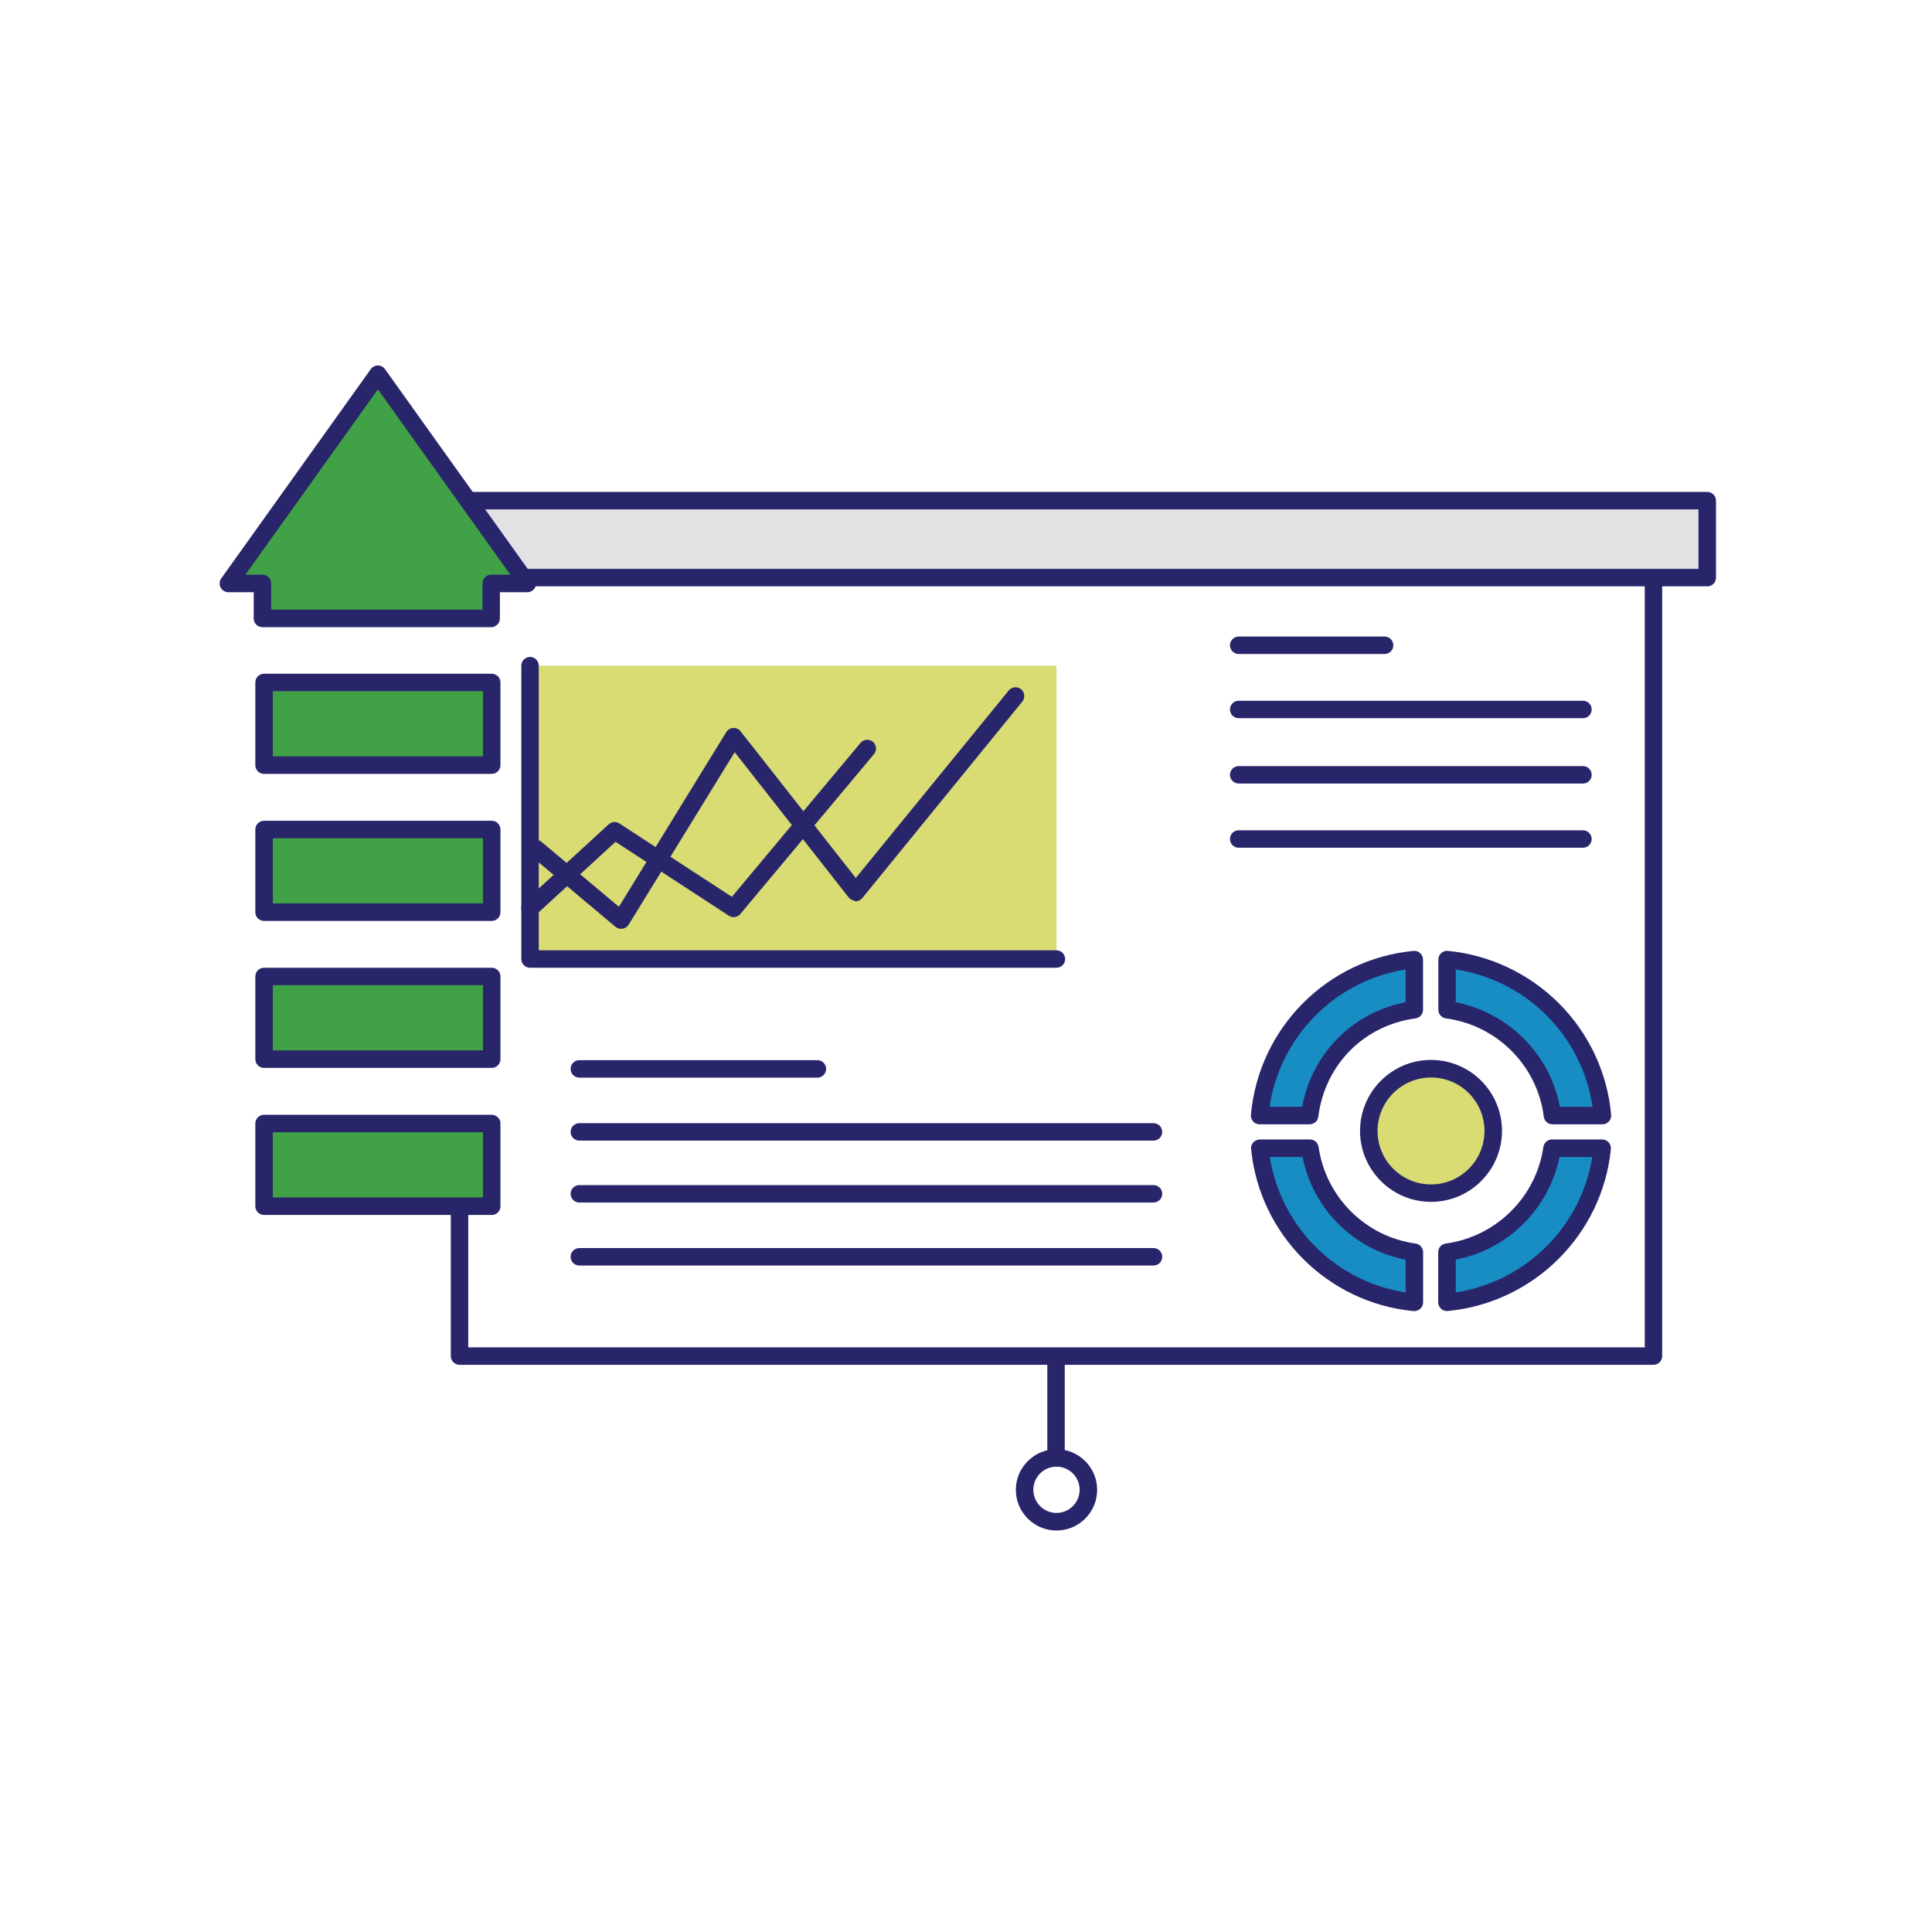
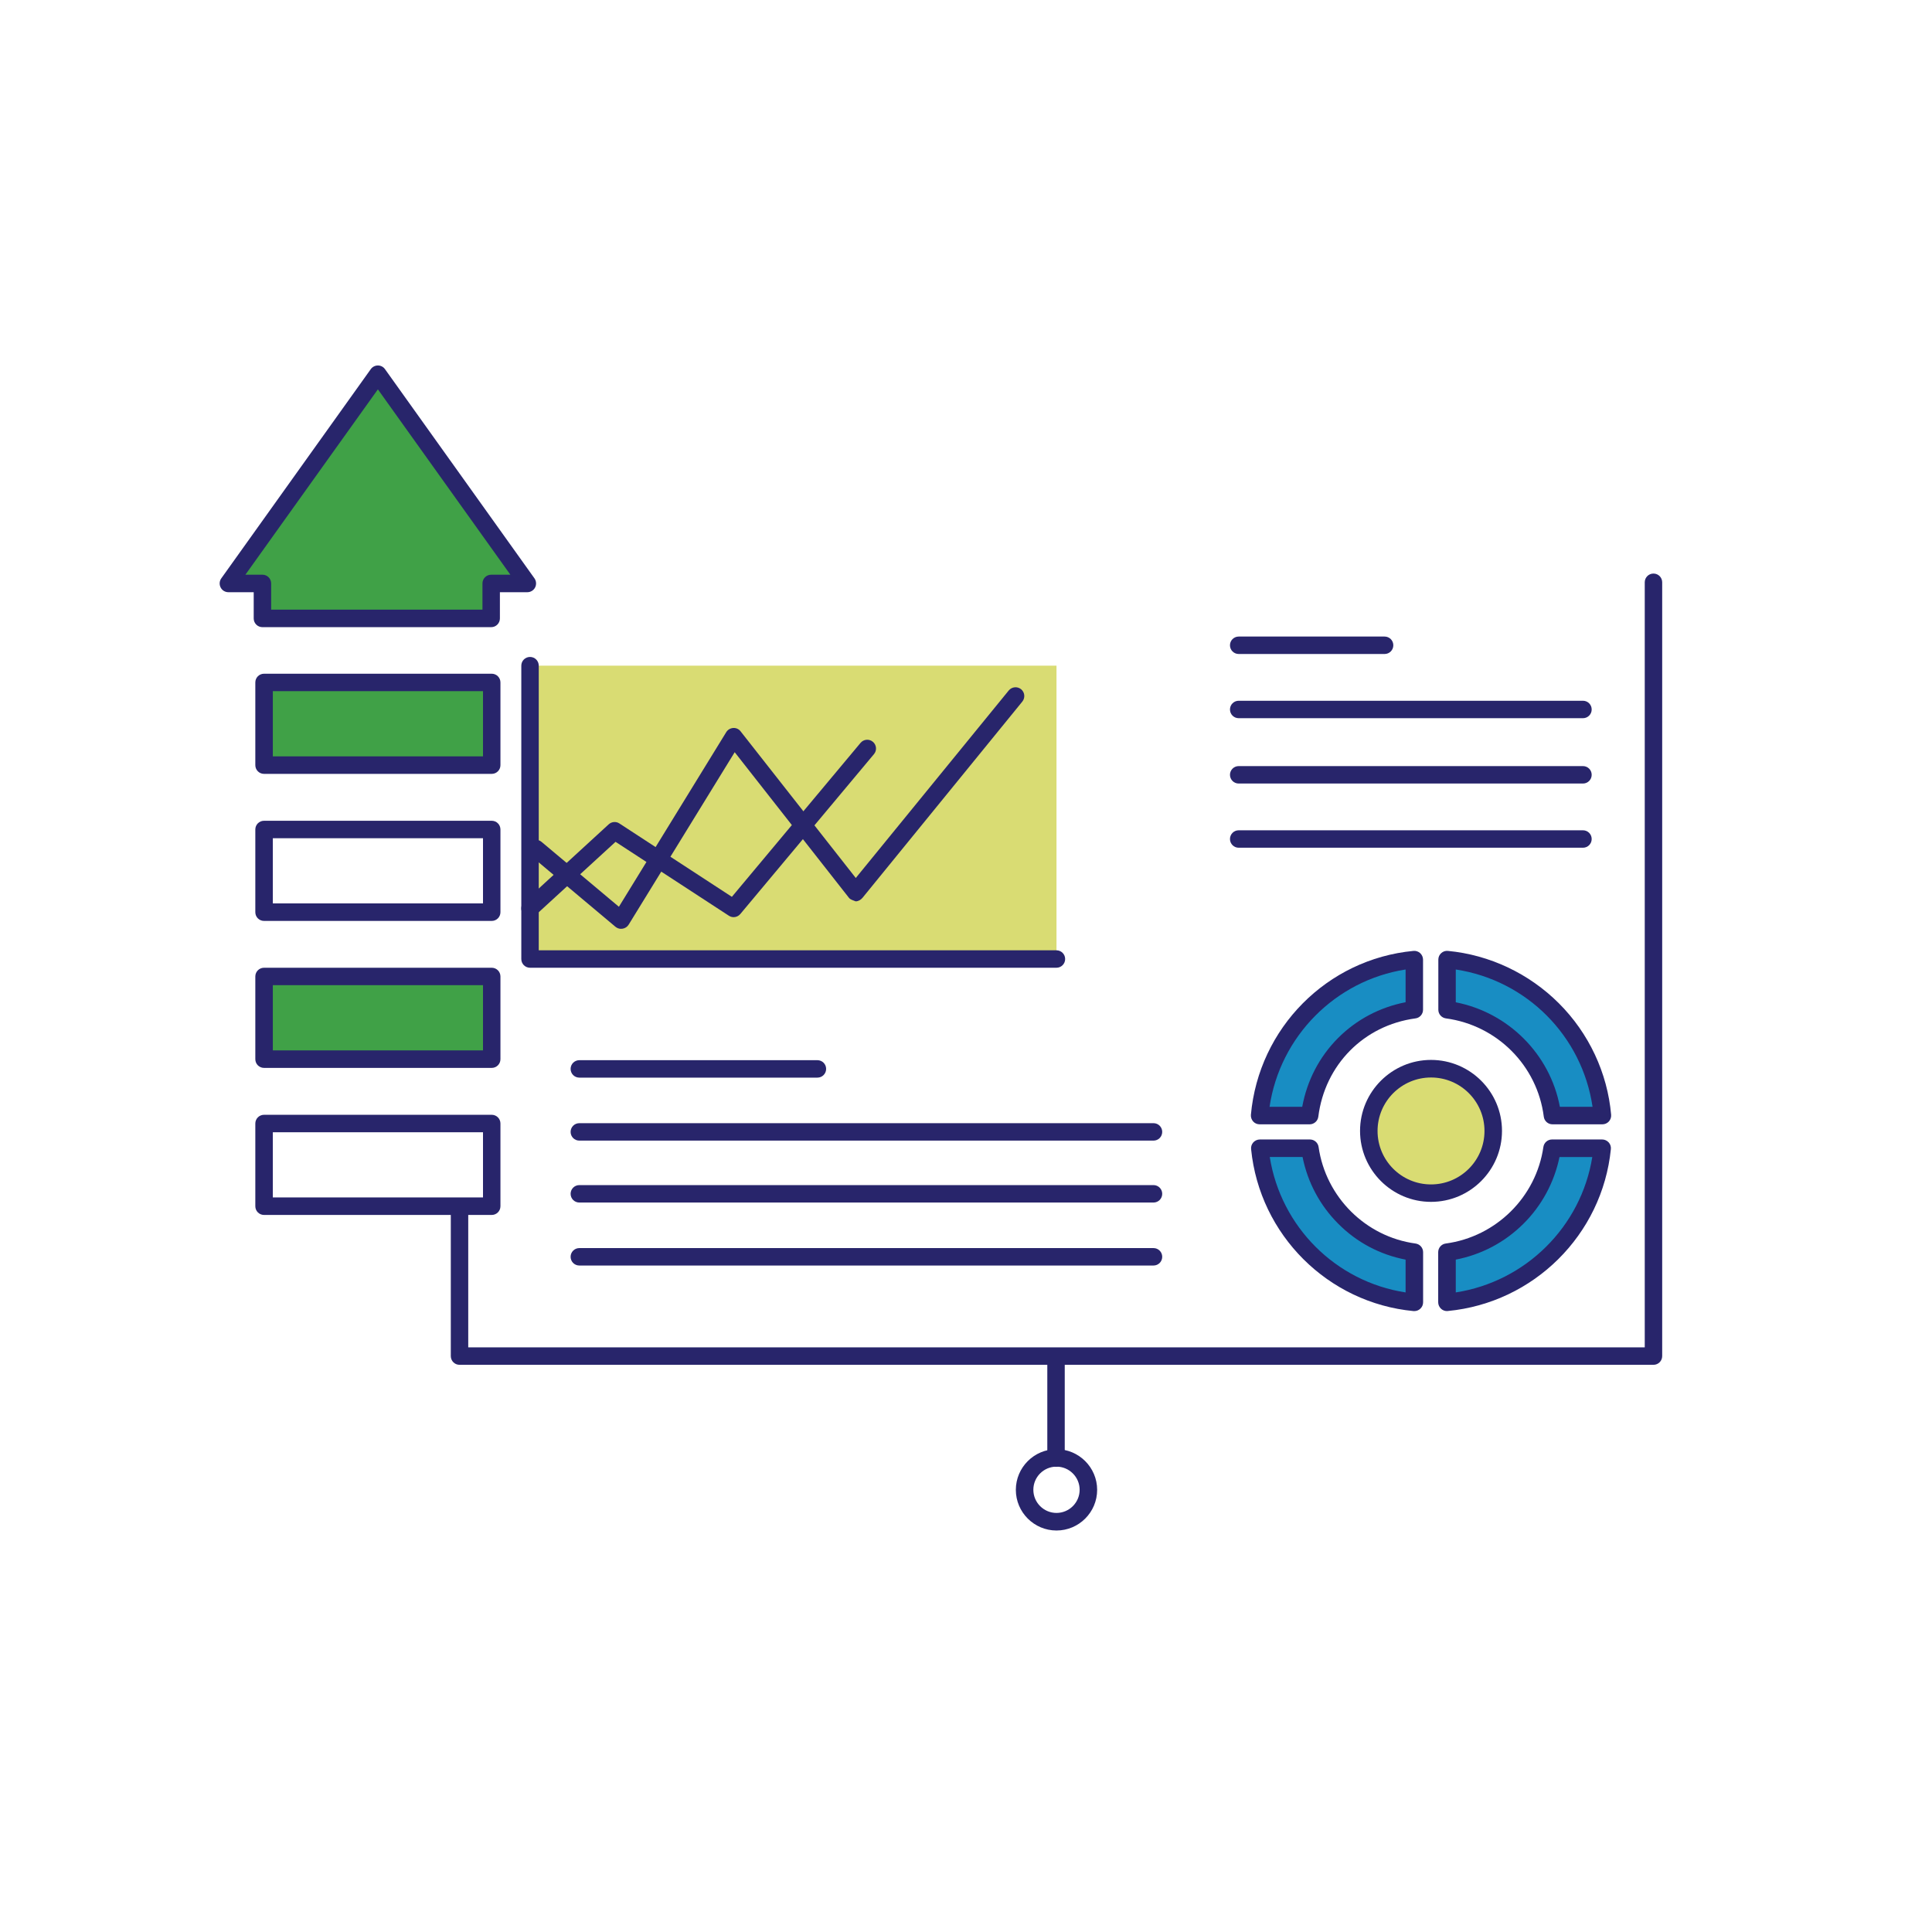
<svg xmlns="http://www.w3.org/2000/svg" id="Layer_1" data-name="Layer 1" version="1.1" viewBox="0 0 288 288">
  <defs>
    <style>
      .cls-1 {
        fill: #d9dc73;
      }

      .cls-1, .cls-2, .cls-3, .cls-4, .cls-5 {
        stroke-width: 0px;
      }

      .cls-2 {
        fill: #e2e2e5;
      }

      .cls-3 {
        fill: #40a147;
      }

      .cls-4 {
        fill: #28256b;
      }

      .cls-5 {
        fill: #188dc3;
      }
    </style>
  </defs>
  <circle class="cls-1" cx="213.32" cy="168.59" r="9.27" transform="translate(-7.42 9.84) rotate(-2.6)" />
  <g>
    <path class="cls-5" d="M195.27,171.25h-7.47c1.22,12.18,10.77,21.73,22.95,22.88v-7.47c-8.18-1.1-14.34-7.4-15.48-15.41Z" />
    <path class="cls-5" d="M215.62,186.66v7.47c12.18-1.16,22-10.7,23.22-22.88h-7.47c-1.15,8-7.58,14.3-15.76,15.41Z" />
    <path class="cls-5" d="M187.78,166.38h7.46c1.05-8.35,7.34-14.78,15.51-15.87v-7.47c-12.18,1.16-21.86,10.99-22.97,23.34Z" />
    <path class="cls-5" d="M215.62,143.04v7.47c8.18,1.1,14.76,7.69,15.79,15.87h7.45c-1.1-12.35-11.07-22.19-23.25-23.34Z" />
  </g>
  <g>
    <rect class="cls-3" x="39.36" y="145.55" width="33.94" height="12.33" />
-     <rect class="cls-3" x="39.36" y="167.47" width="33.94" height="12.33" />
-     <rect class="cls-3" x="39.36" y="123.64" width="33.94" height="12.33" />
    <rect class="cls-3" x="39.36" y="101.73" width="33.94" height="12.33" />
    <polygon class="cls-3" points="34.05 87.05 39.04 87.05 39.04 92.27 73.13 92.27 73.13 87.05 78.62 87.05 56.33 55.87 34.05 87.05" />
  </g>
-   <polygon class="cls-2" points="78.84 86.09 254.49 86.09 254.49 74.61 70.14 74.61 78.84 86.09" />
  <rect class="cls-1" x="79.01" y="99.23" width="78.48" height="43.73" />
  <g>
    <g>
-       <path class="cls-4" d="M254.49,87.4H78.76c-.72,0-1.3-.58-1.3-1.3s.58-1.3,1.3-1.3h174.43v-8.87H70.24c-.72,0-1.3-.58-1.3-1.3s.58-1.3,1.3-1.3h184.26c.72,0,1.3.58,1.3,1.3v11.48c0,.72-.58,1.3-1.3,1.3Z" />
      <path class="cls-4" d="M246.49,203.45H68.5c-.72,0-1.3-.58-1.3-1.3v-21.99c0-.72.58-1.3,1.3-1.3s1.3.58,1.3,1.3v20.69h175.38v-114.05c0-.72.58-1.3,1.3-1.3s1.3.58,1.3,1.3v115.35c0,.72-.58,1.3-1.3,1.3Z" />
    </g>
    <g>
      <path class="cls-4" d="M157.42,218.66c-.72,0-1.3-.58-1.3-1.3v-14.79c0-.72.58-1.3,1.3-1.3s1.3.58,1.3,1.3v14.79c0,.72-.58,1.3-1.3,1.3Z" />
      <path class="cls-4" d="M157.49,228.15c-3.34,0-6.06-2.72-6.06-6.06s2.72-6.06,6.06-6.06,6.06,2.72,6.06,6.06-2.72,6.06-6.06,6.06ZM157.49,218.63c-1.91,0-3.45,1.55-3.45,3.45s1.55,3.45,3.45,3.45,3.45-1.55,3.45-3.45-1.55-3.45-3.45-3.45Z" />
    </g>
  </g>
  <g>
    <path class="cls-4" d="M73.3,159.19h-33.94c-.72,0-1.3-.58-1.3-1.3v-12.33c0-.72.58-1.3,1.3-1.3h33.94c.72,0,1.3.58,1.3,1.3v12.33c0,.72-.58,1.3-1.3,1.3ZM40.67,156.58h31.33v-9.72h-31.33v9.72Z" />
    <path class="cls-4" d="M73.3,181.11h-33.94c-.72,0-1.3-.58-1.3-1.3v-12.33c0-.72.58-1.3,1.3-1.3h33.94c.72,0,1.3.58,1.3,1.3v12.33c0,.72-.58,1.3-1.3,1.3ZM40.67,178.5h31.33v-9.72h-31.33v9.72Z" />
    <path class="cls-4" d="M73.3,137.28h-33.94c-.72,0-1.3-.58-1.3-1.3v-12.33c0-.72.58-1.3,1.3-1.3h33.94c.72,0,1.3.58,1.3,1.3v12.33c0,.72-.58,1.3-1.3,1.3ZM40.67,134.67h31.33v-9.72h-31.33v9.72Z" />
    <path class="cls-4" d="M73.3,115.36h-33.94c-.72,0-1.3-.58-1.3-1.3v-12.33c0-.72.58-1.3,1.3-1.3h33.94c.72,0,1.3.58,1.3,1.3v12.33c0,.72-.58,1.3-1.3,1.3ZM40.67,112.75h31.33v-9.72h-31.33v9.72Z" />
    <path class="cls-4" d="M73.22,93.49h-34.1c-.72,0-1.3-.58-1.3-1.3v-3.91h-3.77c-.49,0-.94-.27-1.16-.71-.22-.43-.19-.96.1-1.36l22.28-31.18c.24-.34.64-.55,1.06-.55s.82.2,1.06.55l22.28,31.18c.28.4.32.92.1,1.36-.22.43-.67.71-1.16.71h-4.09v3.91c0,.72-.58,1.3-1.3,1.3ZM40.43,90.88h31.49v-3.91c0-.72.58-1.3,1.3-1.3h2.86l-19.75-27.63-19.75,27.63h2.54c.72,0,1.3.58,1.3,1.3v3.91Z" />
  </g>
  <g>
    <path class="cls-4" d="M157.49,144.26h-78.48c-.72,0-1.3-.58-1.3-1.3v-43.73c0-.72.58-1.3,1.3-1.3s1.3.58,1.3,1.3v42.43h77.17c.72,0,1.3.58,1.3,1.3s-.58,1.3-1.3,1.3Z" />
    <path class="cls-4" d="M109.37,136.72c-.25,0-.49-.07-.71-.21l-16.9-11.02-11.87,10.88c-.53.49-1.36.45-1.84-.08-.49-.53-.45-1.36.08-1.84l12.61-11.57c.44-.4,1.1-.46,1.59-.13l16.77,10.94,19.18-22.95c.46-.55,1.28-.63,1.84-.16.55.46.63,1.29.16,1.84l-19.92,23.83c-.26.31-.63.47-1,.47Z" />
    <path class="cls-4" d="M92.58,138.46c-.3,0-.6-.11-.84-.31l-12.7-10.66c-.55-.46-.62-1.29-.16-1.84.46-.55,1.29-.62,1.84-.16l11.54,9.68,16-26.03c.22-.36.61-.59,1.04-.62.43-.03.84.16,1.1.5l17.17,21.86,22.8-27.95c.46-.56,1.28-.64,1.84-.19.56.46.64,1.28.19,1.84l-23.83,29.26c-.25.3-.62.52-1.01.52h-.01c-.4-.17-.77-.23-1.01-.54l-17.02-21.69-15.81,25.71c-.2.32-.53.54-.9.6-.07.01-.14.01-.21.01Z" />
  </g>
  <g>
    <g>
      <path class="cls-4" d="M210.83,195.44s-.08,0-.12,0c-12.75-1.21-22.94-11.36-24.21-24.14-.04-.37.08-.73.33-1.01.25-.27.6-.43.97-.43h7.47c.65,0,1.2.48,1.29,1.12,1.07,7.47,7.01,13.38,14.45,14.39.65.09,1.13.64,1.13,1.29v7.47c0,.37-.15.72-.43.97-.24.22-.55.34-.88.34ZM189.28,172.47c1.66,10.39,9.81,18.58,20.25,20.19v-4.89c-3.83-.74-7.28-2.57-10.04-5.35-2.74-2.74-4.56-6.17-5.32-9.95h-4.88Z" />
      <path class="cls-4" d="M215.7,195.44c-.32,0-.64-.12-.88-.34-.27-.25-.43-.6-.43-.97v-7.47c0-.65.48-1.21,1.13-1.29,7.5-1.01,13.48-6.93,14.55-14.39.09-.64.64-1.12,1.29-1.12h7.47c.37,0,.72.16.97.43.25.27.37.64.33,1.01-1.28,12.76-11.5,22.91-24.31,24.13-.04,0-.08,0-.12,0ZM217.01,187.77v4.89c10.44-1.62,18.68-9.81,20.35-20.18h-4.89c-.77,3.75-2.65,7.25-5.38,9.95-2.79,2.77-6.26,4.6-10.09,5.34Z" />
      <path class="cls-4" d="M195.23,167.6h-7.46c-.37,0-.72-.15-.96-.42s-.37-.63-.34-1c1.17-12.93,11.36-23.21,24.23-24.43.37-.04.73.09,1,.33.27.25.43.6.43.97v7.47c0,.65-.48,1.21-1.13,1.29-7.69,1.03-13.51,6.92-14.48,14.65-.08.65-.64,1.14-1.29,1.14ZM189.25,164.99h4.87c.72-3.91,2.54-7.43,5.32-10.23,2.76-2.78,6.27-4.62,10.09-5.36v-4.88c-10.44,1.63-18.71,9.94-20.28,20.47Z" />
      <path class="cls-4" d="M238.87,167.6h-7.45c-.66,0-1.21-.49-1.29-1.14-.96-7.6-6.96-13.63-14.59-14.65-.65-.09-1.13-.64-1.13-1.29v-7.47c0-.37.15-.72.43-.97.27-.25.64-.37,1-.33,6.21.59,12.08,3.36,16.53,7.8,4.48,4.47,7.25,10.38,7.8,16.63.03.36-.09.73-.34,1-.25.27-.6.42-.96.42ZM232.53,164.99h4.87c-1.56-10.53-9.78-18.85-20.39-20.47v4.89c7.83,1.53,14.05,7.73,15.52,15.59Z" />
    </g>
    <path class="cls-4" d="M213.32,179.16c-5.83,0-10.58-4.75-10.58-10.58s4.75-10.58,10.58-10.58,10.58,4.74,10.58,10.58-4.75,10.58-10.58,10.58ZM213.32,160.62c-4.39,0-7.97,3.57-7.97,7.97s3.57,7.97,7.97,7.97,7.97-3.57,7.97-7.97-3.57-7.97-7.97-7.97Z" />
  </g>
  <g>
    <path class="cls-4" d="M206.4,97.49h-21.75c-.72,0-1.3-.58-1.3-1.3s.58-1.3,1.3-1.3h21.75c.72,0,1.3.58,1.3,1.3s-.58,1.3-1.3,1.3Z" />
    <path class="cls-4" d="M235.97,107.06h-51.32c-.72,0-1.3-.58-1.3-1.3s.58-1.3,1.3-1.3h51.32c.72,0,1.3.58,1.3,1.3s-.58,1.3-1.3,1.3Z" />
    <path class="cls-4" d="M235.97,116.8h-51.32c-.72,0-1.3-.58-1.3-1.3s.58-1.3,1.3-1.3h51.32c.72,0,1.3.58,1.3,1.3s-.58,1.3-1.3,1.3Z" />
    <path class="cls-4" d="M235.97,126.37h-51.32c-.72,0-1.3-.58-1.3-1.3s.58-1.3,1.3-1.3h51.32c.72,0,1.3.58,1.3,1.3s-.58,1.3-1.3,1.3Z" />
  </g>
  <g>
    <path class="cls-4" d="M121.85,160.64h-35.49c-.72,0-1.3-.58-1.3-1.3s.58-1.3,1.3-1.3h35.49c.72,0,1.3.58,1.3,1.3s-.58,1.3-1.3,1.3Z" />
    <path class="cls-4" d="M171.95,170.03h-85.59c-.72,0-1.3-.58-1.3-1.3s.58-1.3,1.3-1.3h85.59c.72,0,1.3.58,1.3,1.3s-.58,1.3-1.3,1.3Z" />
    <path class="cls-4" d="M171.95,179.26h-85.59c-.72,0-1.3-.58-1.3-1.3s.58-1.3,1.3-1.3h85.59c.72,0,1.3.58,1.3,1.3s-.58,1.3-1.3,1.3Z" />
    <path class="cls-4" d="M171.95,188.65h-85.59c-.72,0-1.3-.58-1.3-1.3s.58-1.3,1.3-1.3h85.59c.72,0,1.3.58,1.3,1.3s-.58,1.3-1.3,1.3Z" />
  </g>
</svg>